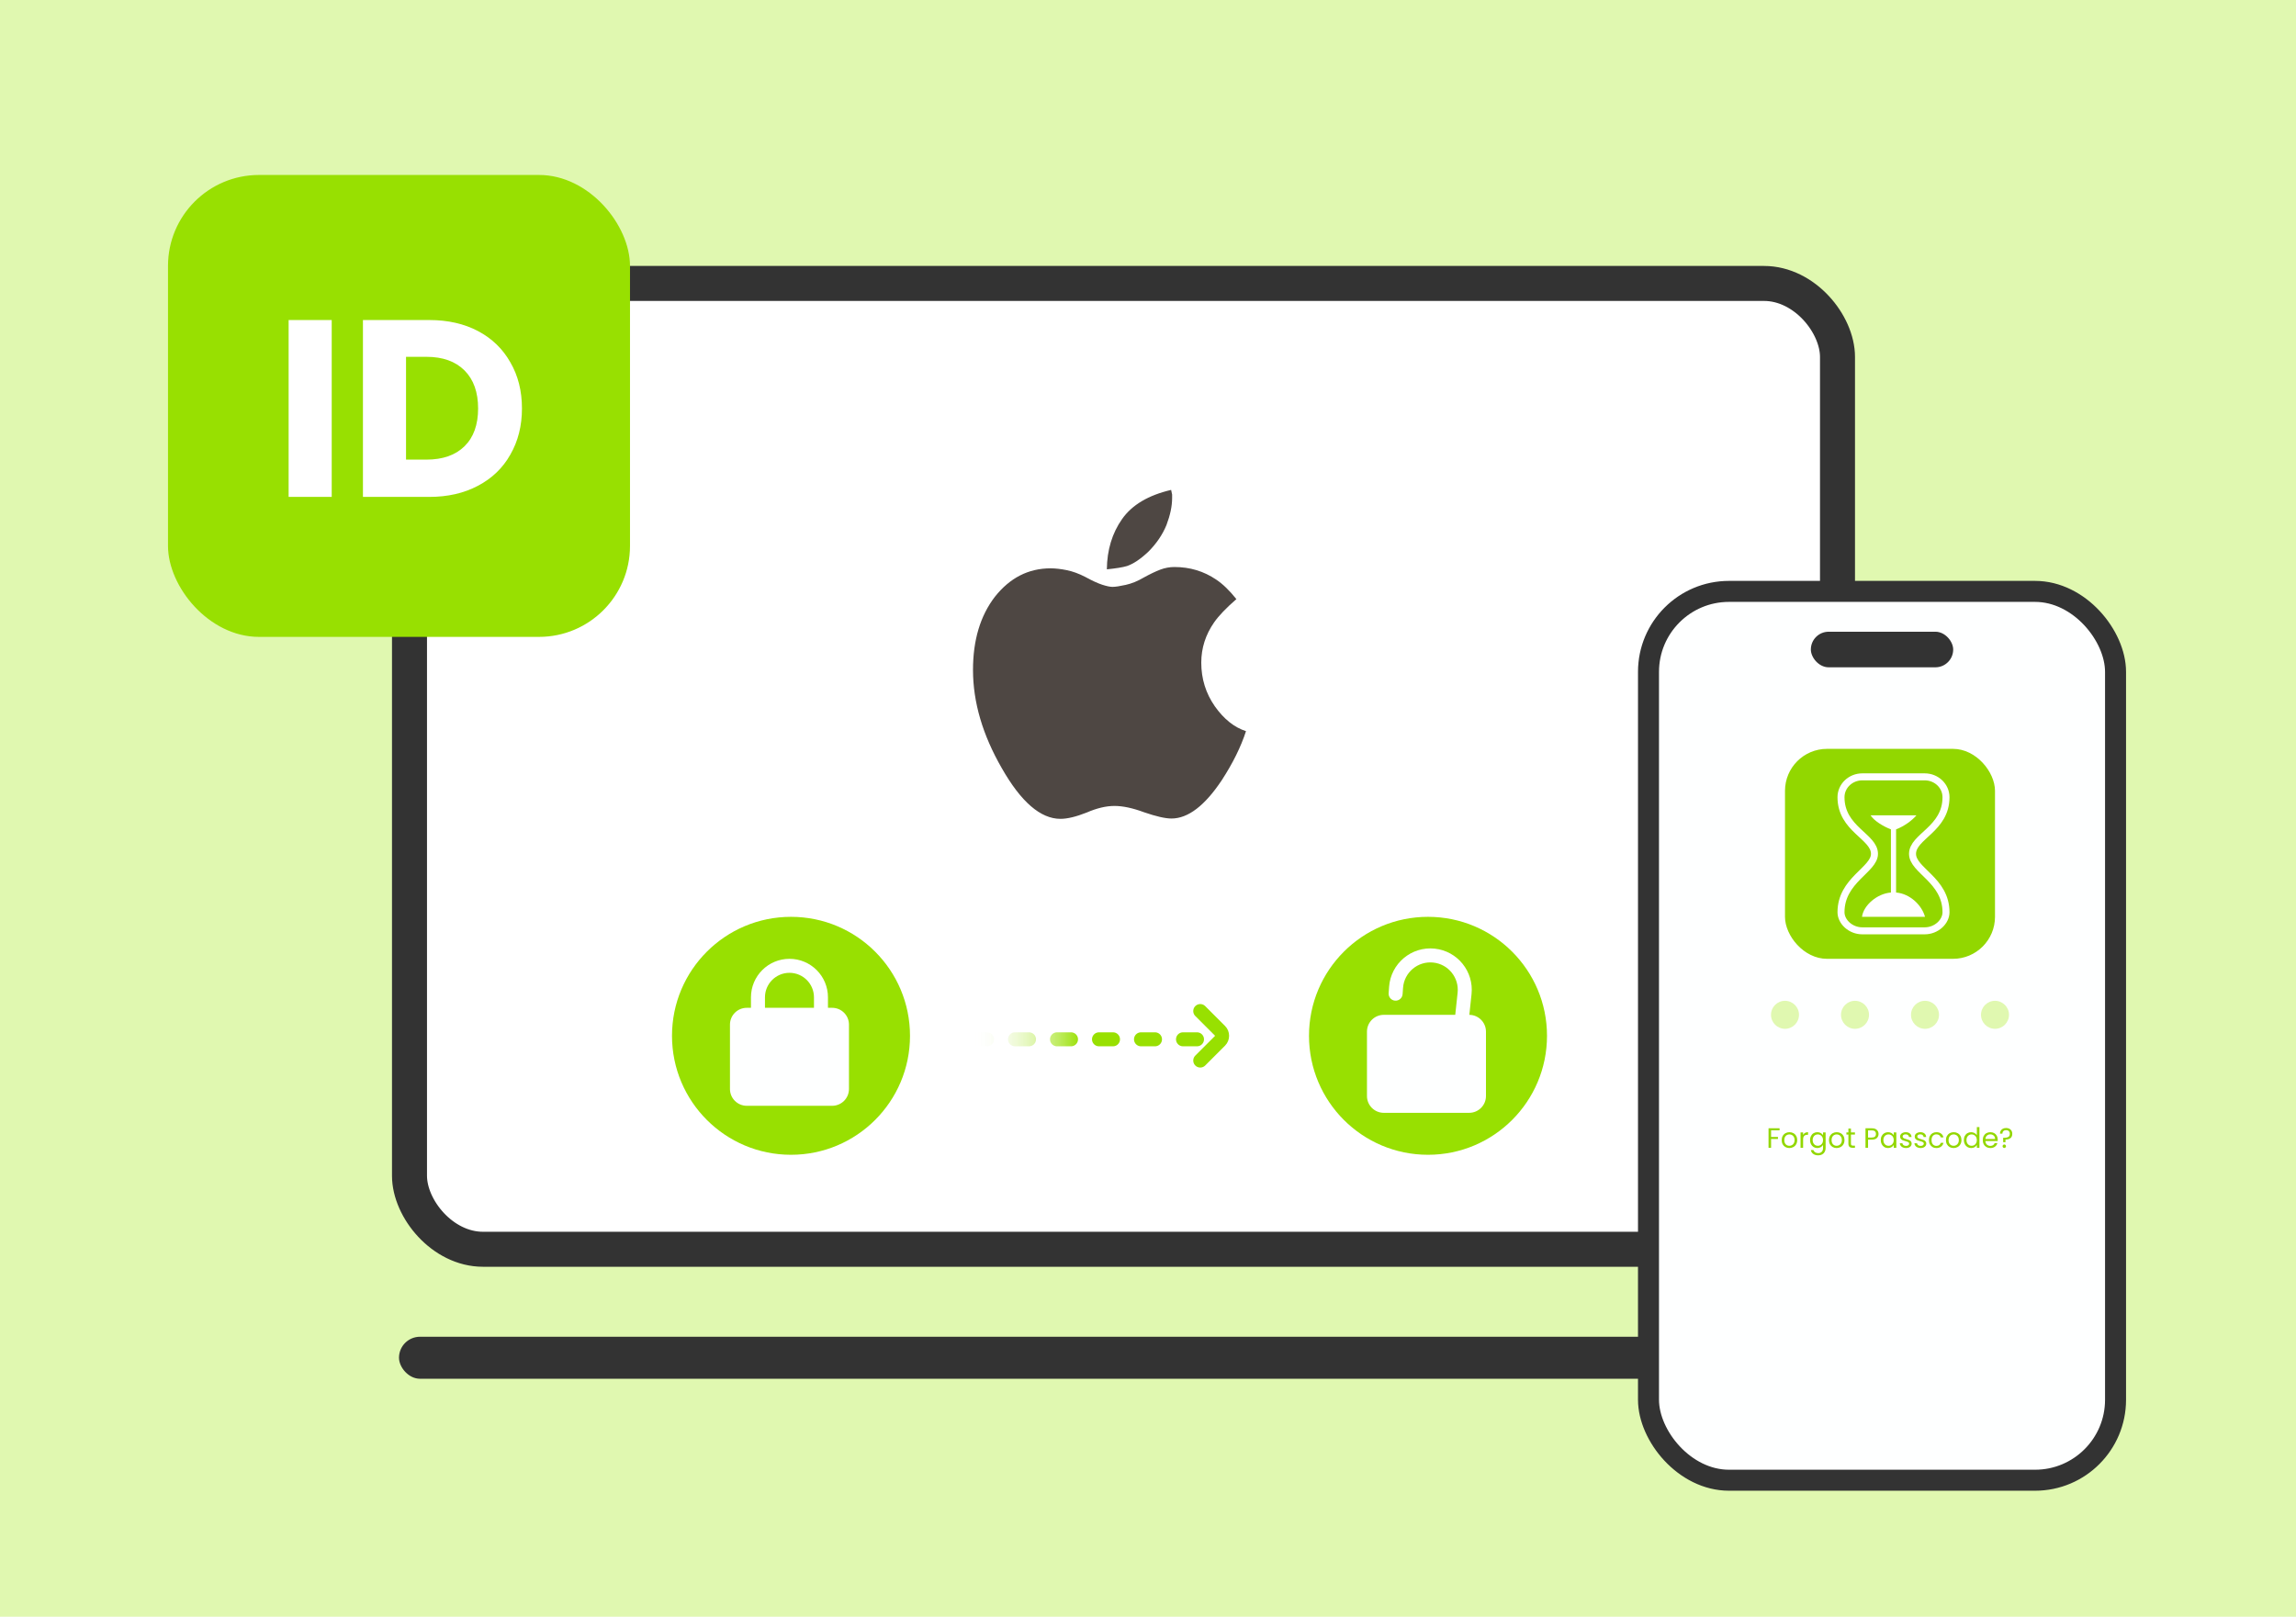
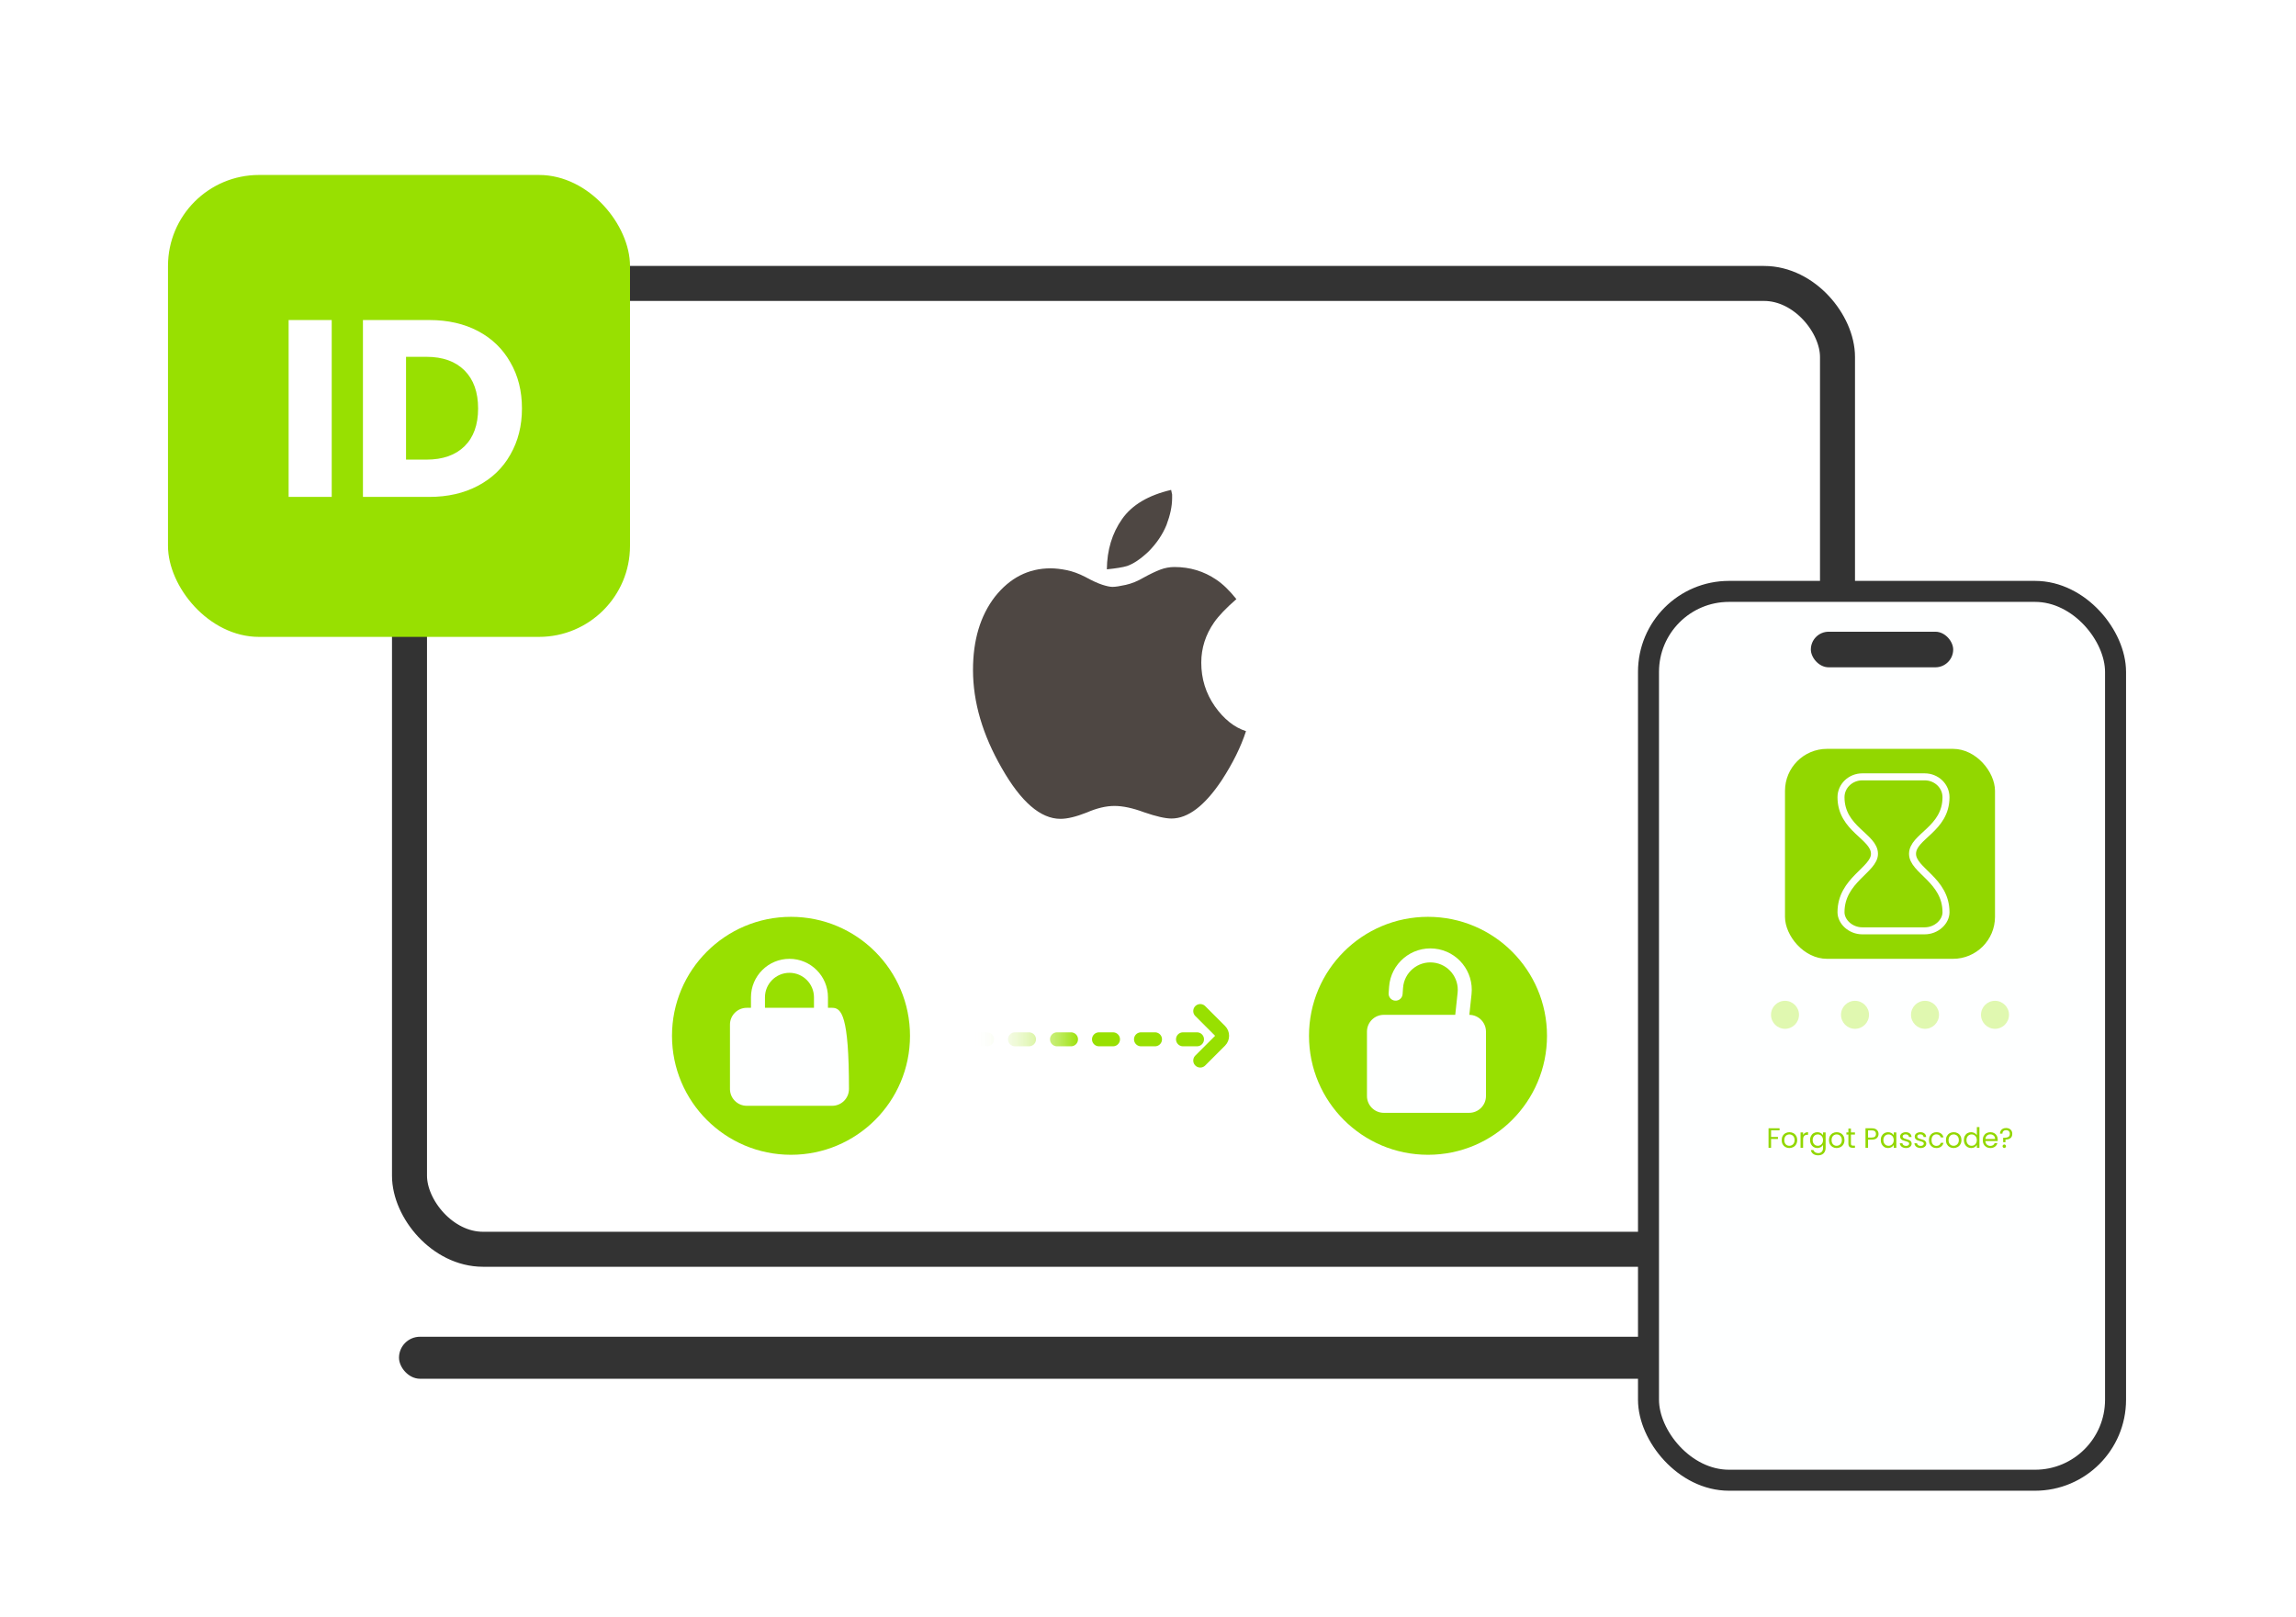
<svg xmlns="http://www.w3.org/2000/svg" width="328" height="231" viewBox="0 0 328 231" fill="none">
-   <rect width="328" height="231" fill="#E0F8B0" />
  <rect x="58.5" y="40.5" width="204" height="138" rx="10.5" fill="white" stroke="#333333" stroke-width="5" />
  <path d="M139 148.5H173" stroke="url(#paint0_linear_5167_43321)" stroke-width="2" stroke-linecap="round" stroke-dasharray="2 4" />
  <path d="M171.464 144.464L174.293 147.292C174.683 147.683 174.683 148.316 174.293 148.707L171.464 151.535" stroke="#98E001" stroke-width="2" stroke-linecap="round" />
  <path d="M204 165C213.389 165 221 157.389 221 148C221 138.611 213.389 131 204 131C194.611 131 187 138.611 187 148C187 157.389 194.611 165 204 165Z" fill="#98E001" />
  <g clip-path="url(#clip0_5167_43321)">
    <path fill-rule="evenodd" clip-rule="evenodd" d="M204.967 135.545C201.639 135.19 198.681 137.664 198.441 141.002L198.376 141.909C198.336 142.46 198.751 142.938 199.301 142.978C199.852 143.017 200.331 142.603 200.37 142.052L200.436 141.145C200.594 138.936 202.552 137.299 204.754 137.534C206.904 137.763 208.46 139.691 208.231 141.841L207.893 145.004H197.681C196.356 145.004 195.281 146.078 195.281 147.404V156.604C195.281 157.929 196.356 159.004 197.681 159.004H209.881C211.207 159.004 212.281 157.929 212.281 156.604V147.404C212.281 146.086 211.219 145.016 209.905 145.004L210.219 142.053C210.566 138.805 208.214 135.892 204.967 135.545Z" fill="#FEFFFF" />
  </g>
  <path d="M113 165C122.389 165 130 157.389 130 148C130 138.611 122.389 131 113 131C103.611 131 96 138.611 96 148C96 157.389 103.611 165 113 165Z" fill="#98E001" />
-   <path fill-rule="evenodd" clip-rule="evenodd" d="M109.281 144H116.281V142.5C116.281 140.567 114.714 139 112.781 139C110.848 139 109.281 140.567 109.281 142.5V144ZM107.281 144H106.681C105.356 144 104.281 145.075 104.281 146.4V155.6C104.281 156.925 105.356 158 106.681 158H118.881C120.207 158 121.281 156.925 121.281 155.6V146.4C121.281 145.075 120.207 144 118.881 144H118.281V142.5C118.281 139.462 115.819 137 112.781 137C109.744 137 107.281 139.462 107.281 142.5V144Z" fill="#FEFFFF" />
+   <path fill-rule="evenodd" clip-rule="evenodd" d="M109.281 144H116.281V142.5C116.281 140.567 114.714 139 112.781 139C110.848 139 109.281 140.567 109.281 142.5V144ZM107.281 144H106.681C105.356 144 104.281 145.075 104.281 146.4V155.6C104.281 156.925 105.356 158 106.681 158H118.881C120.207 158 121.281 156.925 121.281 155.6C121.281 145.075 120.207 144 118.881 144H118.281V142.5C118.281 139.462 115.819 137 112.781 137C109.744 137 107.281 139.462 107.281 142.5V144Z" fill="#FEFFFF" />
  <rect x="57" y="191" width="207" height="6" rx="3" fill="#333333" />
  <path d="M173.551 100.924C174.845 102.752 176.328 103.934 178 104.47C177.274 106.708 176.123 109.041 174.545 111.468C172.115 115.124 169.717 116.953 167.351 116.953C166.467 116.953 165.158 116.653 163.422 116.054C161.813 115.455 160.409 115.156 159.21 115.156C158.011 115.156 156.686 115.471 155.234 116.102C153.72 116.701 152.473 117 151.495 117C148.655 117 145.863 114.589 143.118 109.766C140.373 105.006 139 100.325 139 95.722C139 91.467 140.041 87.984 142.124 85.273C144.269 82.562 146.92 81.206 150.075 81.206C150.769 81.206 151.542 81.293 152.394 81.466C153.246 81.64 154.13 81.963 155.045 82.436C156.023 82.972 156.828 83.342 157.459 83.547C158.09 83.752 158.579 83.854 158.926 83.854C159.336 83.854 159.967 83.76 160.819 83.57C161.671 83.381 162.523 83.034 163.375 82.53C164.29 82.026 165.079 81.648 165.742 81.395C166.404 81.143 167.083 81.017 167.777 81.017C169.985 81.017 171.973 81.616 173.74 82.814C174.687 83.444 175.649 84.374 176.627 85.604C175.176 86.865 174.119 87.968 173.456 88.913C172.226 90.679 171.61 92.602 171.61 94.682C171.61 96.983 172.257 99.064 173.551 100.924ZM164.038 78.842C162.933 79.882 161.924 80.56 161.008 80.875C160.693 80.97 160.291 81.056 159.802 81.135C159.312 81.214 158.752 81.285 158.121 81.348C158.153 78.574 158.879 76.178 160.299 74.161C161.718 72.144 164.053 70.757 167.303 70C167.367 70.315 167.414 70.536 167.445 70.662V71.182C167.445 72.317 167.177 73.594 166.641 75.012C166.073 76.399 165.205 77.676 164.038 78.842Z" fill="#4E4743" />
  <rect x="235.5" y="84.5" width="66.721" height="127" rx="11.5" fill="#FEFFFF" stroke="#333333" stroke-width="3" />
  <rect x="258.693" y="90.263" width="20.335" height="5.084" rx="2.542" fill="#333333" />
  <rect x="255" y="107" width="30" height="30" rx="6" fill="#92D700" />
  <path fill-rule="evenodd" clip-rule="evenodd" d="M274.956 111C276.638 111 278 112.301 278 113.906C278 118.486 273.218 119.498 273.218 122C273.218 124.387 278 125.736 278 130.342C278 131.699 276.638 133 274.956 133C273.276 133 267.725 133 266.044 133C264.363 133 263 131.699 263 130.342C263 125.736 267.783 124.286 267.783 122C267.783 119.511 263 118.475 263 113.906C263 112.301 264.363 111 266.044 111C267.725 111 273.276 111 274.956 111Z" stroke="white" />
-   <path fill-rule="evenodd" clip-rule="evenodd" d="M275 131H266C266.209 129.373 268.138 127.679 270.132 127.528V118.5C268.955 118.059 267.661 117.208 267.227 116.5H273.773C273.18 117.208 272.045 118.059 270.868 118.5V127.528C272.862 127.679 274.573 129.373 275 131Z" fill="white" />
  <circle cx="255" cy="145" r="2" fill="#E0F8B0" />
  <circle cx="265" cy="145" r="2" fill="#E0F8B0" />
  <circle cx="275" cy="145" r="2" fill="#E0F8B0" />
  <circle cx="285" cy="145" r="2" fill="#E0F8B0" />
  <rect x="24" y="25" width="66" height="66" rx="13" fill="#98E001" />
  <rect x="56" y="61" width="3" height="8" rx="1.375" fill="#98E001" />
  <path d="M47.388 45.728V71H41.232V45.728H47.388ZM61.317 45.728C63.981 45.728 66.309 46.256 68.301 47.312C70.293 48.368 71.829 49.856 72.909 51.776C74.013 53.672 74.565 55.868 74.565 58.364C74.565 60.836 74.013 63.032 72.909 64.952C71.829 66.872 70.281 68.36 68.265 69.416C66.273 70.472 63.957 71 61.317 71H51.849V45.728H61.317ZM60.921 65.672C63.249 65.672 65.061 65.036 66.357 63.764C67.653 62.492 68.301 60.692 68.301 58.364C68.301 56.036 67.653 54.224 66.357 52.928C65.061 51.632 63.249 50.984 60.921 50.984H58.005V65.672H60.921Z" fill="white" />
  <path d="M254.224 161.212V161.508H253.012V162.448H253.996V162.744H253.012V164H252.648V161.212H254.224ZM255.619 164.036C255.414 164.036 255.227 163.989 255.059 163.896C254.894 163.803 254.763 163.671 254.667 163.5C254.574 163.327 254.527 163.127 254.527 162.9C254.527 162.676 254.575 162.479 254.671 162.308C254.77 162.135 254.903 162.003 255.071 161.912C255.239 161.819 255.427 161.772 255.635 161.772C255.843 161.772 256.031 161.819 256.199 161.912C256.367 162.003 256.499 162.133 256.595 162.304C256.694 162.475 256.743 162.673 256.743 162.9C256.743 163.127 256.693 163.327 256.591 163.5C256.493 163.671 256.358 163.803 256.187 163.896C256.017 163.989 255.827 164.036 255.619 164.036ZM255.619 163.716C255.75 163.716 255.873 163.685 255.987 163.624C256.102 163.563 256.194 163.471 256.263 163.348C256.335 163.225 256.371 163.076 256.371 162.9C256.371 162.724 256.337 162.575 256.267 162.452C256.198 162.329 256.107 162.239 255.995 162.18C255.883 162.119 255.762 162.088 255.631 162.088C255.498 162.088 255.375 162.119 255.263 162.18C255.154 162.239 255.066 162.329 254.999 162.452C254.933 162.575 254.899 162.724 254.899 162.9C254.899 163.079 254.931 163.229 254.995 163.352C255.062 163.475 255.15 163.567 255.259 163.628C255.369 163.687 255.489 163.716 255.619 163.716ZM257.586 162.164C257.65 162.039 257.741 161.941 257.858 161.872C257.978 161.803 258.123 161.768 258.294 161.768V162.144H258.198C257.79 162.144 257.586 162.365 257.586 162.808V164H257.222V161.808H257.586V162.164ZM259.618 161.772C259.808 161.772 259.973 161.813 260.114 161.896C260.258 161.979 260.365 162.083 260.434 162.208V161.808H260.802V164.048C260.802 164.248 260.76 164.425 260.674 164.58C260.589 164.737 260.466 164.86 260.306 164.948C260.149 165.036 259.965 165.08 259.754 165.08C259.466 165.08 259.226 165.012 259.034 164.876C258.842 164.74 258.729 164.555 258.694 164.32H259.054C259.094 164.453 259.177 164.56 259.302 164.64C259.428 164.723 259.578 164.764 259.754 164.764C259.954 164.764 260.117 164.701 260.242 164.576C260.37 164.451 260.434 164.275 260.434 164.048V163.588C260.362 163.716 260.256 163.823 260.114 163.908C259.973 163.993 259.808 164.036 259.618 164.036C259.424 164.036 259.246 163.988 259.086 163.892C258.929 163.796 258.805 163.661 258.714 163.488C258.624 163.315 258.578 163.117 258.578 162.896C258.578 162.672 258.624 162.476 258.714 162.308C258.805 162.137 258.929 162.005 259.086 161.912C259.246 161.819 259.424 161.772 259.618 161.772ZM260.434 162.9C260.434 162.735 260.401 162.591 260.334 162.468C260.268 162.345 260.177 162.252 260.062 162.188C259.95 162.121 259.826 162.088 259.69 162.088C259.554 162.088 259.43 162.12 259.318 162.184C259.206 162.248 259.117 162.341 259.05 162.464C258.984 162.587 258.95 162.731 258.95 162.896C258.95 163.064 258.984 163.211 259.05 163.336C259.117 163.459 259.206 163.553 259.318 163.62C259.43 163.684 259.554 163.716 259.69 163.716C259.826 163.716 259.95 163.684 260.062 163.62C260.177 163.553 260.268 163.459 260.334 163.336C260.401 163.211 260.434 163.065 260.434 162.9ZM262.373 164.036C262.168 164.036 261.981 163.989 261.813 163.896C261.648 163.803 261.517 163.671 261.421 163.5C261.328 163.327 261.281 163.127 261.281 162.9C261.281 162.676 261.329 162.479 261.425 162.308C261.524 162.135 261.657 162.003 261.825 161.912C261.993 161.819 262.181 161.772 262.389 161.772C262.597 161.772 262.785 161.819 262.953 161.912C263.121 162.003 263.253 162.133 263.349 162.304C263.448 162.475 263.497 162.673 263.497 162.9C263.497 163.127 263.447 163.327 263.345 163.5C263.247 163.671 263.112 163.803 262.941 163.896C262.771 163.989 262.581 164.036 262.373 164.036ZM262.373 163.716C262.504 163.716 262.627 163.685 262.741 163.624C262.856 163.563 262.948 163.471 263.017 163.348C263.089 163.225 263.125 163.076 263.125 162.9C263.125 162.724 263.091 162.575 263.021 162.452C262.952 162.329 262.861 162.239 262.749 162.18C262.637 162.119 262.516 162.088 262.385 162.088C262.252 162.088 262.129 162.119 262.017 162.18C261.908 162.239 261.82 162.329 261.753 162.452C261.687 162.575 261.653 162.724 261.653 162.9C261.653 163.079 261.685 163.229 261.749 163.352C261.816 163.475 261.904 163.567 262.013 163.628C262.123 163.687 262.243 163.716 262.373 163.716ZM264.42 162.108V163.4C264.42 163.507 264.443 163.583 264.488 163.628C264.533 163.671 264.612 163.692 264.724 163.692H264.992V164H264.664C264.461 164 264.309 163.953 264.208 163.86C264.107 163.767 264.056 163.613 264.056 163.4V162.108H263.772V161.808H264.056V161.256H264.42V161.808H264.992V162.108H264.42ZM268.363 162.028C268.363 162.26 268.283 162.453 268.123 162.608C267.966 162.76 267.725 162.836 267.399 162.836H266.863V164H266.499V161.212H267.399C267.714 161.212 267.953 161.288 268.115 161.44C268.281 161.592 268.363 161.788 268.363 162.028ZM267.399 162.536C267.602 162.536 267.751 162.492 267.847 162.404C267.943 162.316 267.991 162.191 267.991 162.028C267.991 161.684 267.794 161.512 267.399 161.512H266.863V162.536H267.399ZM268.68 162.896C268.68 162.672 268.725 162.476 268.816 162.308C268.906 162.137 269.03 162.005 269.188 161.912C269.348 161.819 269.525 161.772 269.72 161.772C269.912 161.772 270.078 161.813 270.22 161.896C270.361 161.979 270.466 162.083 270.536 162.208V161.808H270.904V164H270.536V163.592C270.464 163.72 270.356 163.827 270.212 163.912C270.07 163.995 269.905 164.036 269.716 164.036C269.521 164.036 269.345 163.988 269.188 163.892C269.03 163.796 268.906 163.661 268.816 163.488C268.725 163.315 268.68 163.117 268.68 162.896ZM270.536 162.9C270.536 162.735 270.502 162.591 270.436 162.468C270.369 162.345 270.278 162.252 270.164 162.188C270.052 162.121 269.928 162.088 269.792 162.088C269.656 162.088 269.532 162.12 269.42 162.184C269.308 162.248 269.218 162.341 269.152 162.464C269.085 162.587 269.052 162.731 269.052 162.896C269.052 163.064 269.085 163.211 269.152 163.336C269.218 163.459 269.308 163.553 269.42 163.62C269.532 163.684 269.656 163.716 269.792 163.716C269.928 163.716 270.052 163.684 270.164 163.62C270.278 163.553 270.369 163.459 270.436 163.336C270.502 163.211 270.536 163.065 270.536 162.9ZM272.295 164.036C272.127 164.036 271.976 164.008 271.843 163.952C271.71 163.893 271.604 163.813 271.527 163.712C271.45 163.608 271.407 163.489 271.399 163.356H271.775C271.786 163.465 271.836 163.555 271.927 163.624C272.02 163.693 272.142 163.728 272.291 163.728C272.43 163.728 272.539 163.697 272.619 163.636C272.699 163.575 272.739 163.497 272.739 163.404C272.739 163.308 272.696 163.237 272.611 163.192C272.526 163.144 272.394 163.097 272.215 163.052C272.052 163.009 271.919 162.967 271.815 162.924C271.714 162.879 271.626 162.813 271.551 162.728C271.479 162.64 271.443 162.525 271.443 162.384C271.443 162.272 271.476 162.169 271.543 162.076C271.61 161.983 271.704 161.909 271.827 161.856C271.95 161.8 272.09 161.772 272.247 161.772C272.49 161.772 272.686 161.833 272.835 161.956C272.984 162.079 273.064 162.247 273.075 162.46H272.711C272.703 162.345 272.656 162.253 272.571 162.184C272.488 162.115 272.376 162.08 272.235 162.08C272.104 162.08 272 162.108 271.923 162.164C271.846 162.22 271.807 162.293 271.807 162.384C271.807 162.456 271.83 162.516 271.875 162.564C271.923 162.609 271.982 162.647 272.051 162.676C272.123 162.703 272.222 162.733 272.347 162.768C272.504 162.811 272.632 162.853 272.731 162.896C272.83 162.936 272.914 162.997 272.983 163.08C273.055 163.163 273.092 163.271 273.095 163.404C273.095 163.524 273.062 163.632 272.995 163.728C272.928 163.824 272.834 163.9 272.711 163.956C272.591 164.009 272.452 164.036 272.295 164.036ZM274.385 164.036C274.217 164.036 274.066 164.008 273.933 163.952C273.799 163.893 273.694 163.813 273.617 163.712C273.539 163.608 273.497 163.489 273.489 163.356H273.865C273.875 163.465 273.926 163.555 274.017 163.624C274.11 163.693 274.231 163.728 274.381 163.728C274.519 163.728 274.629 163.697 274.709 163.636C274.789 163.575 274.829 163.497 274.829 163.404C274.829 163.308 274.786 163.237 274.701 163.192C274.615 163.144 274.483 163.097 274.305 163.052C274.142 163.009 274.009 162.967 273.905 162.924C273.803 162.879 273.715 162.813 273.641 162.728C273.569 162.64 273.533 162.525 273.533 162.384C273.533 162.272 273.566 162.169 273.633 162.076C273.699 161.983 273.794 161.909 273.917 161.856C274.039 161.8 274.179 161.772 274.337 161.772C274.579 161.772 274.775 161.833 274.925 161.956C275.074 162.079 275.154 162.247 275.165 162.46H274.801C274.793 162.345 274.746 162.253 274.661 162.184C274.578 162.115 274.466 162.08 274.325 162.08C274.194 162.08 274.09 162.108 274.013 162.164C273.935 162.22 273.897 162.293 273.897 162.384C273.897 162.456 273.919 162.516 273.965 162.564C274.013 162.609 274.071 162.647 274.141 162.676C274.213 162.703 274.311 162.733 274.437 162.768C274.594 162.811 274.722 162.853 274.821 162.896C274.919 162.936 275.003 162.997 275.073 163.08C275.145 163.163 275.182 163.271 275.185 163.404C275.185 163.524 275.151 163.632 275.085 163.728C275.018 163.824 274.923 163.9 274.801 163.956C274.681 164.009 274.542 164.036 274.385 164.036ZM275.563 162.9C275.563 162.673 275.608 162.476 275.699 162.308C275.789 162.137 275.915 162.005 276.075 161.912C276.237 161.819 276.423 161.772 276.631 161.772C276.9 161.772 277.121 161.837 277.295 161.968C277.471 162.099 277.587 162.28 277.643 162.512H277.251C277.213 162.379 277.14 162.273 277.031 162.196C276.924 162.119 276.791 162.08 276.631 162.08C276.423 162.08 276.255 162.152 276.127 162.296C275.999 162.437 275.935 162.639 275.935 162.9C275.935 163.164 275.999 163.368 276.127 163.512C276.255 163.656 276.423 163.728 276.631 163.728C276.791 163.728 276.924 163.691 277.031 163.616C277.137 163.541 277.211 163.435 277.251 163.296H277.643C277.584 163.52 277.467 163.7 277.291 163.836C277.115 163.969 276.895 164.036 276.631 164.036C276.423 164.036 276.237 163.989 276.075 163.896C275.915 163.803 275.789 163.671 275.699 163.5C275.608 163.329 275.563 163.129 275.563 162.9ZM279.084 164.036C278.879 164.036 278.692 163.989 278.524 163.896C278.359 163.803 278.228 163.671 278.132 163.5C278.039 163.327 277.992 163.127 277.992 162.9C277.992 162.676 278.04 162.479 278.136 162.308C278.235 162.135 278.368 162.003 278.536 161.912C278.704 161.819 278.892 161.772 279.1 161.772C279.308 161.772 279.496 161.819 279.664 161.912C279.832 162.003 279.964 162.133 280.06 162.304C280.159 162.475 280.208 162.673 280.208 162.9C280.208 163.127 280.158 163.327 280.056 163.5C279.958 163.671 279.823 163.803 279.652 163.896C279.482 163.989 279.292 164.036 279.084 164.036ZM279.084 163.716C279.215 163.716 279.338 163.685 279.452 163.624C279.567 163.563 279.659 163.471 279.728 163.348C279.8 163.225 279.836 163.076 279.836 162.9C279.836 162.724 279.802 162.575 279.732 162.452C279.663 162.329 279.572 162.239 279.46 162.18C279.348 162.119 279.227 162.088 279.096 162.088C278.963 162.088 278.84 162.119 278.728 162.18C278.619 162.239 278.531 162.329 278.464 162.452C278.398 162.575 278.364 162.724 278.364 162.9C278.364 163.079 278.396 163.229 278.46 163.352C278.527 163.475 278.615 163.567 278.724 163.628C278.834 163.687 278.954 163.716 279.084 163.716ZM280.551 162.896C280.551 162.672 280.596 162.476 280.687 162.308C280.778 162.137 280.902 162.005 281.059 161.912C281.219 161.819 281.398 161.772 281.595 161.772C281.766 161.772 281.924 161.812 282.071 161.892C282.218 161.969 282.33 162.072 282.407 162.2V161.04H282.775V164H282.407V163.588C282.335 163.719 282.228 163.827 282.087 163.912C281.946 163.995 281.78 164.036 281.591 164.036C281.396 164.036 281.219 163.988 281.059 163.892C280.902 163.796 280.778 163.661 280.687 163.488C280.596 163.315 280.551 163.117 280.551 162.896ZM282.407 162.9C282.407 162.735 282.374 162.591 282.307 162.468C282.24 162.345 282.15 162.252 282.035 162.188C281.923 162.121 281.799 162.088 281.663 162.088C281.527 162.088 281.403 162.12 281.291 162.184C281.179 162.248 281.09 162.341 281.023 162.464C280.956 162.587 280.923 162.731 280.923 162.896C280.923 163.064 280.956 163.211 281.023 163.336C281.09 163.459 281.179 163.553 281.291 163.62C281.403 163.684 281.527 163.716 281.663 163.716C281.799 163.716 281.923 163.684 282.035 163.62C282.15 163.553 282.24 163.459 282.307 163.336C282.374 163.211 282.407 163.065 282.407 162.9ZM285.39 162.82C285.39 162.889 285.386 162.963 285.378 163.04H283.626C283.639 163.256 283.713 163.425 283.846 163.548C283.982 163.668 284.146 163.728 284.338 163.728C284.495 163.728 284.626 163.692 284.73 163.62C284.837 163.545 284.911 163.447 284.954 163.324H285.346C285.287 163.535 285.17 163.707 284.994 163.84C284.818 163.971 284.599 164.036 284.338 164.036C284.13 164.036 283.943 163.989 283.778 163.896C283.615 163.803 283.487 163.671 283.394 163.5C283.301 163.327 283.254 163.127 283.254 162.9C283.254 162.673 283.299 162.475 283.39 162.304C283.481 162.133 283.607 162.003 283.77 161.912C283.935 161.819 284.125 161.772 284.338 161.772C284.546 161.772 284.73 161.817 284.89 161.908C285.05 161.999 285.173 162.124 285.258 162.284C285.346 162.441 285.39 162.62 285.39 162.82ZM285.014 162.744C285.014 162.605 284.983 162.487 284.922 162.388C284.861 162.287 284.777 162.211 284.67 162.16C284.566 162.107 284.45 162.08 284.322 162.08C284.138 162.08 283.981 162.139 283.85 162.256C283.722 162.373 283.649 162.536 283.63 162.744H285.014ZM286.583 161.176C286.847 161.176 287.06 161.251 287.223 161.4C287.385 161.549 287.467 161.749 287.467 162C287.467 162.28 287.38 162.488 287.207 162.624C287.033 162.757 286.799 162.824 286.503 162.824L286.491 163.204H286.175L286.159 162.572H286.275C286.539 162.572 286.745 162.532 286.895 162.452C287.044 162.372 287.119 162.221 287.119 162C287.119 161.84 287.071 161.713 286.975 161.62C286.879 161.527 286.749 161.48 286.587 161.48C286.421 161.48 286.291 161.525 286.195 161.616C286.101 161.704 286.055 161.825 286.055 161.98H285.711C285.711 161.82 285.747 161.68 285.819 161.56C285.891 161.437 285.992 161.343 286.123 161.276C286.256 161.209 286.409 161.176 286.583 161.176ZM286.331 164.024C286.261 164.024 286.203 164 286.155 163.952C286.107 163.904 286.083 163.845 286.083 163.776C286.083 163.707 286.107 163.648 286.155 163.6C286.203 163.552 286.261 163.528 286.331 163.528C286.397 163.528 286.453 163.552 286.499 163.6C286.547 163.648 286.571 163.707 286.571 163.776C286.571 163.845 286.547 163.904 286.499 163.952C286.453 164 286.397 164.024 286.331 164.024Z" fill="#92D700" />
  <defs>
    <linearGradient id="paint0_linear_5167_43321" x1="139" y1="148" x2="173" y2="148" gradientUnits="userSpaceOnUse">
      <stop stop-color="white" stop-opacity="0" />
      <stop offset="0.453" stop-color="#98E001" />
    </linearGradient>
    <clipPath id="clip0_5167_43321">
      <rect width="24" height="24" fill="white" transform="translate(192 135)" />
    </clipPath>
  </defs>
</svg>